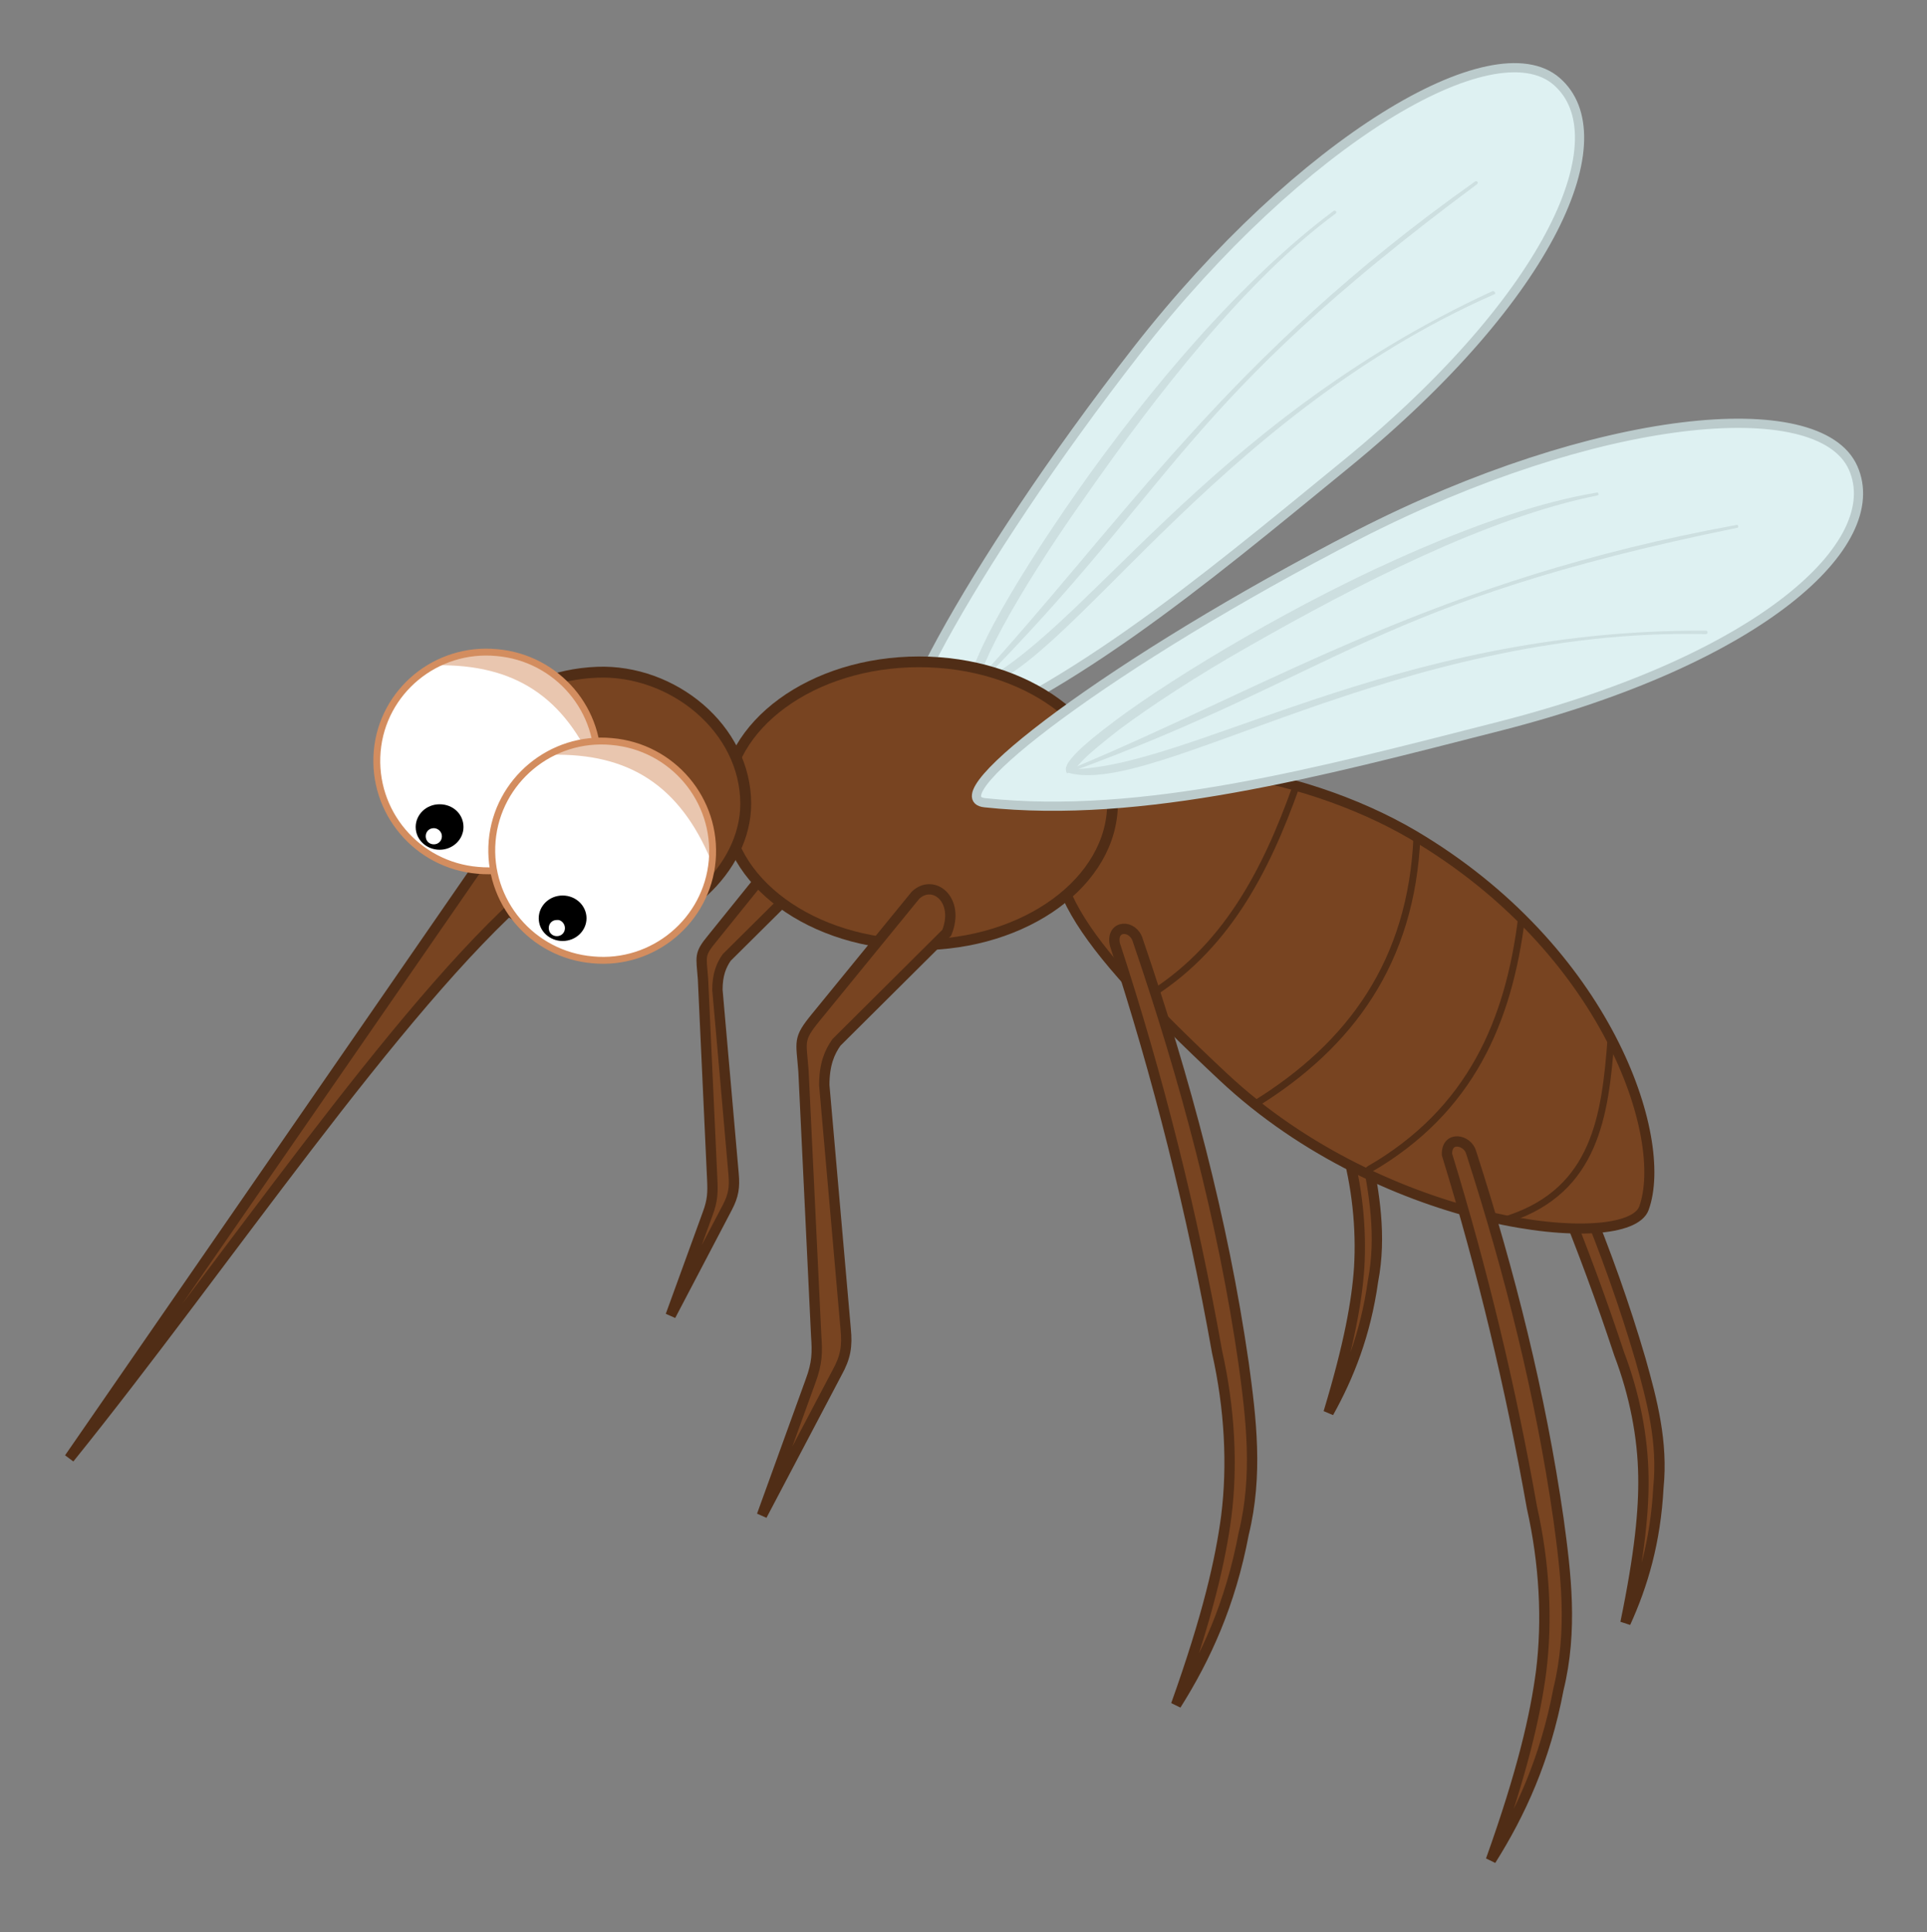
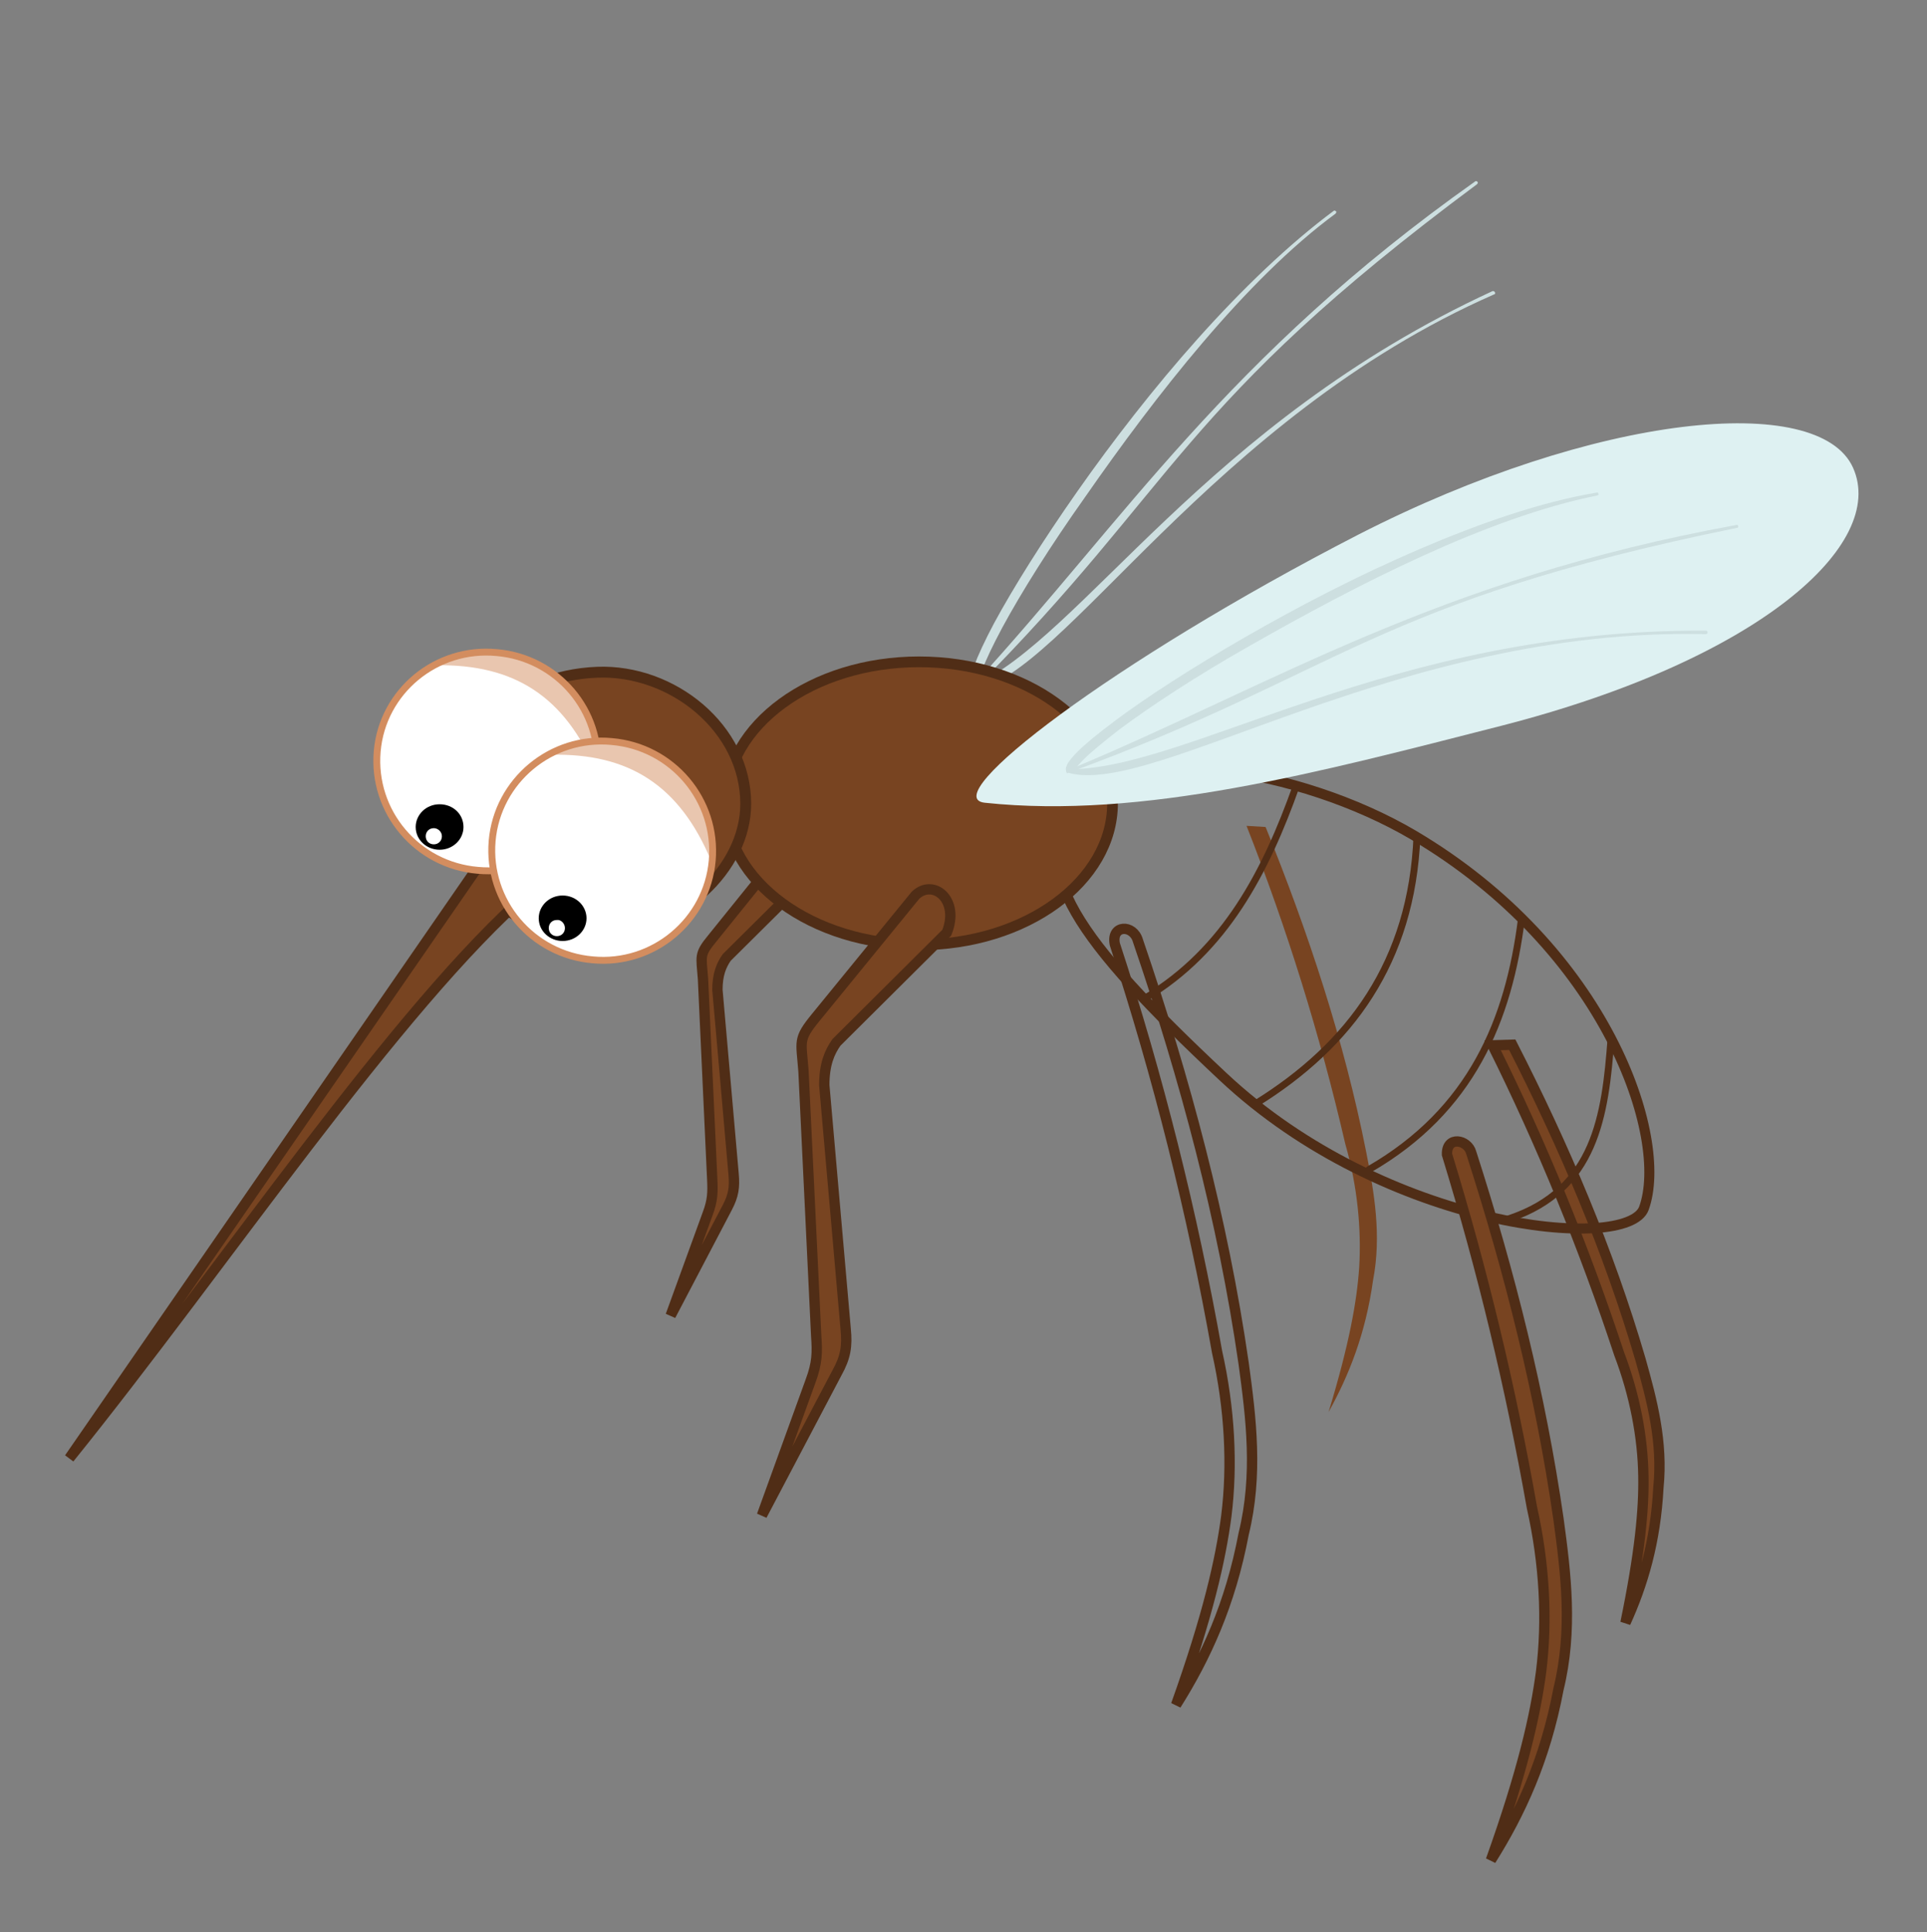
<svg xmlns="http://www.w3.org/2000/svg" xmlns:xlink="http://www.w3.org/1999/xlink" version="1.1" id="Vrstva_1" x="0px" y="0px" viewBox="0 0 333.6 334.6" style="enable-background:new 0 0 333.6 334.6;" xml:space="preserve">
  <rect x="0" y="0" width="333.6" height="334.6" fill="#808080" stroke="none" />
  <style type="text/css">
	.st0{clip-path:url(#SVGID_00000070826065599361895940000004549830826377516686_);fill:#DEF1F2;}
	
		.st1{clip-path:url(#SVGID_00000070826065599361895940000004549830826377516686_);fill:none;stroke:#BBCBCC;stroke-width:1.594;stroke-linecap:round;stroke-linejoin:round;}
	.st2{fill:#CDDFE0;}
	.st3{fill:#784421;}
	.st4{fill:none;stroke:#502D16;stroke-width:1.788;}
	.st5{fill:none;stroke:#502D16;stroke-width:1.741;stroke-linecap:round;stroke-linejoin:round;}
	.st6{fill:none;stroke:#502D16;stroke-width:1.856;stroke-linecap:round;stroke-linejoin:round;}
	.st7{fill:none;stroke:#502D16;stroke-width:1.883;stroke-linecap:round;stroke-linejoin:round;}
	.st8{fill:#FFFFFF;}
	.st9{fill:none;stroke:#000000;stroke-width:0.474;stroke-linecap:round;}
	.st10{fill:#E9C6AF;}
	.st11{fill:none;stroke:#E9C6AF;stroke-width:0.384;stroke-linecap:round;}
	.st12{fill:none;stroke:#D38D5F;stroke-width:1.192;stroke-linecap:round;}
	.st13{fill:#DEF1F2;}
	
		.st14{clip-path:url(#SVGID_00000040567182989114398250000013131752859326765478_);fill:none;stroke:#BBCBCC;stroke-width:1.594;stroke-linecap:round;stroke-linejoin:round;}
	.st15{fill:none;stroke:#502D16;stroke-width:1.192;stroke-linecap:round;}
	.st16{fill:none;stroke:#FFFFFF;stroke-width:0.8;stroke-linecap:round;stroke-linejoin:round;}
</style>
  <g>
    <g>
      <defs>
-         <rect id="SVGID_1_" x="6.8" y="6.1" width="319.9" height="321.8" />
-       </defs>
+         </defs>
      <clipPath id="SVGID_00000061463448236219552340000001749348150072678846_">
        <use xlink:href="#SVGID_1_" style="overflow:visible;" />
      </clipPath>
      <path style="clip-path:url(#SVGID_00000061463448236219552340000001749348150072678846_);fill:#DEF1F2;" d="M269.5,14.1    c10.9,9.5-0.6,36.9-36.4,66.2c-25.3,20.7-49.3,40.9-75.3,49.7c-8.2,2.8,9.5-31.4,39-69.3C225.2,24.3,258.6,4.6,269.5,14.1    L269.5,14.1z" />
      <path style="clip-path:url(#SVGID_00000061463448236219552340000001749348150072678846_);fill:none;stroke:#BBCBCC;stroke-width:1.594;stroke-linecap:round;stroke-linejoin:round;" d="    M269.5,14.1c10.9,9.5-0.6,36.9-36.4,66.2c-25.3,20.7-49.3,40.9-75.3,49.7c-8.2,2.8,9.5-31.4,39-69.3    C225.2,24.3,258.6,4.6,269.5,14.1L269.5,14.1z" />
    </g>
    <path class="st2" d="M207.4,58.6c-7.6,8.5-14.8,17.8-20.9,26.5c-6.1,8.7-11.1,16.7-14.4,22.8c-1.6,3-2.8,5.6-3.5,7.5   c-0.3,1-0.5,1.7-0.6,2.4c-0.1,0.6,0,1.1,0.3,1.5l0.2,0.2l0.2-0.2c35.4-35.6,35.2-48.9,87-87.4c0.1-0.1,0.2-0.3,0.1-0.4   c-0.1-0.1-0.3-0.2-0.4-0.1c-43.1,30.5-60.6,58.5-86.7,87c0-0.2,0.7,0.2,0.7-0.1c0.1-0.6,0.3-1.3,0.6-2.2c0.7-1.9,1.9-4.4,3.5-7.4   c3.3-6.1,8.3-14.1,14.4-22.7C200,68.6,215.7,48.4,231.2,37c0.1-0.1,0.2-0.3,0.1-0.4c-0.1-0.1-0.3-0.2-0.4-0.1   C223.1,42.3,215,50.1,207.4,58.6L207.4,58.6z" />
    <path class="st2" d="M168.3,119c-0.1,0.2,0.2,0.5,0.4,0.4C184,117,209.7,72.5,258.6,51c0.2,0,0.3-0.2,0.2-0.4   c-0.1-0.2-0.3-0.2-0.4-0.2c-49.7,22.9-71,59.8-90,68.4C168.3,118.9,168.3,118.9,168.3,119L168.3,119z" />
    <path class="st3" d="M258.4,181c8.5,17.1,15.8,34.9,21.9,53.4c2.7,7.1,4.1,14.4,4.2,21.2c0.1,5.8-0.6,13.3-3.1,25.4   c3-6.6,5.2-14,5.7-23.4c0.8-7.9-1.1-15.1-3.1-22.2c-5.5-18.8-13.2-36.9-22.2-54.5L258.4,181z" />
    <path class="st4" d="M258.4,181c8.5,17.1,15.8,34.9,21.9,53.4c2.7,7.1,4.1,14.4,4.2,21.2c0.1,5.8-0.6,13.3-3.1,25.4   c3-6.6,5.2-14,5.7-23.4c0.8-7.9-1.1-15.1-3.1-22.2c-5.5-18.8-13.2-36.9-22.2-54.5L258.4,181z" />
    <path class="st3" d="M215.8,143c7,17.8,12.7,36.1,17.1,55.1c2.1,7.3,2.8,14.7,2.4,21.4c-0.4,5.8-1.7,13.2-5.3,25   c3.5-6.3,6.4-13.5,7.7-22.8c1.5-7.8,0.2-15.2-1.2-22.3c-3.8-19.2-10-37.9-17.4-56.2L215.8,143z" />
-     <path class="st4" d="M215.8,143c7,17.8,12.7,36.1,17.1,55.1c2.1,7.3,2.8,14.7,2.4,21.4c-0.4,5.8-1.7,13.2-5.3,25.1   c3.5-6.3,6.4-13.5,7.7-22.8c1.5-7.8,0.2-15.2-1.2-22.3c-3.8-19.2-10-37.9-17.4-56.2L215.8,143z" />
    <path class="st3" d="M136.2,146.5c2.8-0.8,4.4,0.6,4.1,4.9l-14.5,14.4c-0.9,1.3-1.6,2.9-1.6,5.6l2.8,31.9c0.2,2.3,0,3.7-1.1,5.8   l-9.8,18.7l6.4-17.6c0.9-2.4,0.9-3.8,0.8-6l-1.6-34.7c-0.3-4-0.7-4.2,1.6-7L136.2,146.5z" />
    <path class="st4" d="M136.2,146.5c2.8-0.8,4.4,0.6,4.1,4.9l-14.5,14.4c-0.9,1.3-1.6,2.9-1.6,5.6l2.8,31.9c0.2,2.3,0,3.7-1.1,5.8   l-9.8,18.7l6.4-17.6c0.9-2.4,0.9-3.8,0.8-6l-1.6-34.7c-0.3-4-0.7-4.2,1.6-7L136.2,146.5z" />
-     <path class="st3" d="M284.6,209.2c-2.8,7.8-44.7,3.7-72.9-22.8c-25.4-23.8-34-36.1-25.6-47.2c8.4-11.1,38.9-6.2,58.6,5.4   C278.2,164.4,289,197,284.6,209.2L284.6,209.2z" />
    <path class="st5" d="M284.6,209.2c-2.8,7.8-44.7,3.7-72.9-22.8c-25.4-23.8-34-36.1-25.6-47.2c8.4-11.1,38.9-6.2,58.6,5.4   C278.2,164.4,289,197,284.6,209.2L284.6,209.2z" />
    <path class="st3" d="M192.6,139.1c0,13.5-15,24.5-33.5,24.5c-18.5,0-33.5-11-33.5-24.5c0-13.5,15-24.5,33.5-24.5   C177.6,114.6,192.6,125.5,192.6,139.1L192.6,139.1z" />
    <path class="st6" d="M192.6,139.1c0,13.5-15,24.5-33.5,24.5c-18.5,0-33.5-11-33.5-24.5c0-13.5,15-24.5,33.5-24.5   C177.6,114.6,192.6,125.5,192.6,139.1L192.6,139.1z" />
    <path class="st3" d="M129.1,139.2c0,11.1-11.2,22-25.7,22.8c-14.2,0.8-24.2-9.6-24.2-22.2c0-12.6,9.4-22.8,24.2-23.4   C116.4,115.9,129.1,126.1,129.1,139.2L129.1,139.2z" />
    <path class="st7" d="M129.1,139.2c0,11.1-11.2,22-25.7,22.8c-14.2,0.8-24.2-9.6-24.2-22.2c0-12.6,9.4-22.8,24.2-23.4   C116.4,115.9,129.1,126.1,129.1,139.2L129.1,139.2z" />
    <path class="st3" d="M84.4,147.7L12,252.5c26.7-33.1,56.7-78.1,79.8-98.2L84.4,147.7z" />
    <path class="st4" d="M84.4,147.7L12,252.5c26.7-33.1,56.7-78.1,79.8-98.2L84.4,147.7z" />
    <path class="st8" d="M103.4,133.5c-0.9,10.4-10.2,18.2-20.7,17.2c-10.5-0.9-18.3-10.1-17.4-20.6c0.9-10.4,10.2-18.2,20.7-17.2   C96.5,113.9,104.3,123.1,103.4,133.5L103.4,133.5z" />
    <path d="M80,143.2c0,2-1.7,3.7-3.9,3.7c-2.1,0-3.9-1.6-3.9-3.7c0-2,1.7-3.7,3.9-3.7C78.3,139.5,80,141.1,80,143.2L80,143.2z" />
    <path class="st9" d="M80,143.2c0,2-1.7,3.7-3.9,3.7c-2.1,0-3.9-1.6-3.9-3.7c0-2,1.7-3.7,3.9-3.7C78.3,139.5,80,141.1,80,143.2   L80,143.2z" />
    <path class="st8" d="M76.5,144.8c0,0.8-0.6,1.4-1.4,1.4c-0.8,0-1.4-0.6-1.4-1.4c0-0.8,0.6-1.4,1.4-1.4   C75.8,143.4,76.5,144,76.5,144.8L76.5,144.8z" />
    <path class="st10" d="M75.5,115c3.1-1.6,6.7-2.4,10.5-2.1c10.5,0.9,18.3,10.1,17.4,20.6C97.9,120.4,89.1,114.8,75.5,115L75.5,115z" />
    <path class="st11" d="M75.5,115c3.1-1.6,6.7-2.4,10.5-2.1c10.5,0.9,18.3,10.1,17.4,20.6C97.9,120.4,89.1,114.8,75.5,115L75.5,115z" />
    <path class="st12" d="M103.4,133.5c-0.9,10.4-10.2,18.2-20.7,17.2c-10.5-0.9-18.3-10.1-17.4-20.6C66.2,119.7,75.5,112,86,113   C96.5,113.9,104.3,123.1,103.4,133.5L103.4,133.5z" />
    <path class="st8" d="M123.3,149c-0.9,10.4-10.2,18.2-20.7,17.2c-10.5-0.9-18.3-10.1-17.4-20.6c0.9-10.4,10.2-18.2,20.7-17.2   C116.4,129.3,124.2,138.5,123.3,149L123.3,149z" />
    <path d="M101.3,159c0,2-1.7,3.7-3.9,3.7c-2.1,0-3.9-1.6-3.9-3.7c0-2,1.7-3.7,3.9-3.7C99.6,155.3,101.3,157,101.3,159L101.3,159z" />
    <path class="st9" d="M101.3,159c0,2-1.7,3.7-3.9,3.7c-2.1,0-3.9-1.6-3.9-3.7c0-2,1.7-3.7,3.9-3.7C99.6,155.3,101.3,157,101.3,159   L101.3,159z" />
    <path class="st8" d="M97.8,160.7c0,0.8-0.6,1.4-1.4,1.4c-0.8,0-1.4-0.6-1.4-1.4c0-0.8,0.6-1.4,1.4-1.4   C97.1,159.2,97.8,159.9,97.8,160.7L97.8,160.7z" />
    <path class="st10" d="M95.4,130.5c3.1-1.6,6.7-2.4,10.5-2.1c10.5,0.9,18.3,10.1,17.4,20.6C117.8,135.8,108.9,130.2,95.4,130.5   L95.4,130.5z" />
    <path class="st11" d="M95.4,130.5c3.1-1.6,6.7-2.4,10.5-2.1c10.5,0.9,18.3,10.1,17.4,20.6C117.8,135.8,108.9,130.2,95.4,130.5   L95.4,130.5z" />
    <path class="st12" d="M123.3,149c-0.9,10.4-10.2,18.2-20.7,17.2c-10.5-0.9-18.3-10.1-17.4-20.6c0.9-10.4,10.2-18.2,20.7-17.2   C116.4,129.3,124.2,138.5,123.3,149L123.3,149z" />
    <path class="st13" d="M320.8,81c5.9,13.2-16.1,33.2-61,44.7c-31.7,8.1-62,16.2-89.3,13.3c-8.6-0.9,21.9-24.4,64.6-46.4   C276.3,71.5,314.9,67.8,320.8,81L320.8,81z" />
    <g>
      <defs>
        <rect id="SVGID_00000052812953239713750900000011568679702871186064_" x="6.8" y="6.1" width="319.9" height="321.8" />
      </defs>
      <clipPath id="SVGID_00000055692697632625748830000000276751565785691818_">
        <use xlink:href="#SVGID_00000052812953239713750900000011568679702871186064_" style="overflow:visible;" />
      </clipPath>
-       <path style="clip-path:url(#SVGID_00000055692697632625748830000000276751565785691818_);fill:none;stroke:#BBCBCC;stroke-width:1.594;stroke-linecap:round;stroke-linejoin:round;" d="    M320.8,81c5.9,13.2-16.1,33.2-61,44.7c-31.7,8.1-62,16.2-89.3,13.3c-8.6-0.9,21.9-24.4,64.6-46.4C276.3,71.5,314.9,67.8,320.8,81    L320.8,81z" />
    </g>
    <path class="st2" d="M245.7,95.1c-10.5,4.5-20.9,9.9-30.1,15.2c-9.2,5.3-17.1,10.4-22.7,14.6c-2.8,2.1-5,3.9-6.4,5.3   c-0.7,0.7-1.2,1.3-1.6,1.9c-0.3,0.5-0.5,1-0.3,1.5l0.1,0.3l0.3-0.1c47.2-17.3,52.6-29.5,115.7-42.4c0.2,0,0.3-0.2,0.2-0.3   c0-0.2-0.2-0.3-0.3-0.2c-52,9.5-79.7,27.4-115.3,42.3c0-0.2,0.5,0.5,0.7,0.2c0.3-0.5,0.8-1.1,1.5-1.8c1.4-1.4,3.6-3.2,6.3-5.3   c5.5-4.1,13.4-9.3,22.6-14.5c18.4-10.5,41.1-22.2,60.1-26c0.2,0,0.3-0.2,0.2-0.3c0-0.2-0.2-0.3-0.3-0.2   C266.8,86.9,256.2,90.6,245.7,95.1L245.7,95.1z" />
    <path class="st2" d="M184.7,133.3c-0.2,0.2-0.1,0.6,0.2,0.5c14.9,4.3,57-25.2,110.4-24c0.2,0,0.3-0.1,0.3-0.3   c0-0.2-0.1-0.3-0.3-0.3c-54.7-0.3-89.6,24.2-110.5,24C184.8,133.2,184.7,133.2,184.7,133.3L184.7,133.3z" />
    <path class="st15" d="M224.4,136.1c-5.3,14.9-12.3,28.4-26.1,36.7 M245.3,144.8c-0.9,21.8-11.6,36.2-27.9,46.3 M263.4,159   c-2.2,17.7-8.7,33.3-26.4,43.5 M278.9,179.8c-1,13.4-2.7,26.2-17.6,31.2" />
    <path class="st3" d="M158.5,155c3.1-2.9,7.7,0.8,5.4,6.5l-19.1,19c-1.2,1.7-2.1,3.8-2.1,7.4l3.7,42.2c0.3,3,0,4.9-1.5,7.6l-13,24.7   l8.4-23.2c1.2-3.2,1.2-5,1-7.9l-2.2-45.8c-0.4-5.3-1-5.5,2.1-9.3L158.5,155z" />
    <path class="st4" d="M158.5,155c3.1-2.9,7.7,0.8,5.4,6.5l-19.1,19c-1.2,1.7-2.1,3.8-2.1,7.4l3.7,42.2c0.3,3,0,4.9-1.5,7.6l-13,24.7   l8.4-23.2c1.2-3.2,1.2-5,1-7.9l-2.2-45.8c-0.4-5.3-1-5.5,2.1-9.3L158.5,155z" />
-     <path class="st3" d="M193,163.4c7.5,22.9,13.4,46.4,17.7,70.6c2.2,9.8,2.7,19.6,1.6,28.4c-1,7.6-3.2,17.3-8.7,32.7   c5.1-8,9.4-17.4,11.7-29.6c2.5-10.2,1.3-20,0-29.5c-3.6-24.9-10.1-49.2-18.3-73.2C196.2,160,192.3,160.1,193,163.4L193,163.4z" />
    <path class="st4" d="M193,163.5c7.5,22.9,13.4,46.4,17.7,70.6c2.2,9.8,2.7,19.6,1.6,28.4c-1,7.6-3.2,17.3-8.7,32.7   c5.1-8.1,9.4-17.4,11.7-29.6c2.5-10.2,1.3-20,0-29.5c-3.6-24.9-10.1-49.2-18.3-73.2C196.2,160,192.3,160.1,193,163.5L193,163.5z" />
    <path class="st3" d="M250.5,199.9c6.1,19.9,11,40.2,14.7,61.1c2.2,9.8,2.7,19.6,1.6,28.4c-1,7.6-3.2,17.3-8.7,32.7   c5.1-8.1,9.4-17.4,11.7-29.6c2.5-10.2,1.3-20,0-29.5c-3.1-21.5-8.4-42.6-15.1-63.4C254.1,197.3,250.4,196.6,250.5,199.9   L250.5,199.9z" />
    <g>
      <path class="st4" d="M250.5,199.9c6.1,19.9,11,40.2,14.7,61.1c2.2,9.8,2.7,19.6,1.6,28.4c-1,7.6-3.2,17.3-8.7,32.7    c5.1-8.1,9.4-17.4,11.7-29.6c2.5-10.2,1.3-20,0-29.5c-3.1-21.5-8.4-42.6-15.1-63.4C254.1,197.3,250.4,196.6,250.5,199.9    L250.5,199.9z" />
      <path class="st16" d="M326.4,7.4" />
    </g>
  </g>
</svg>